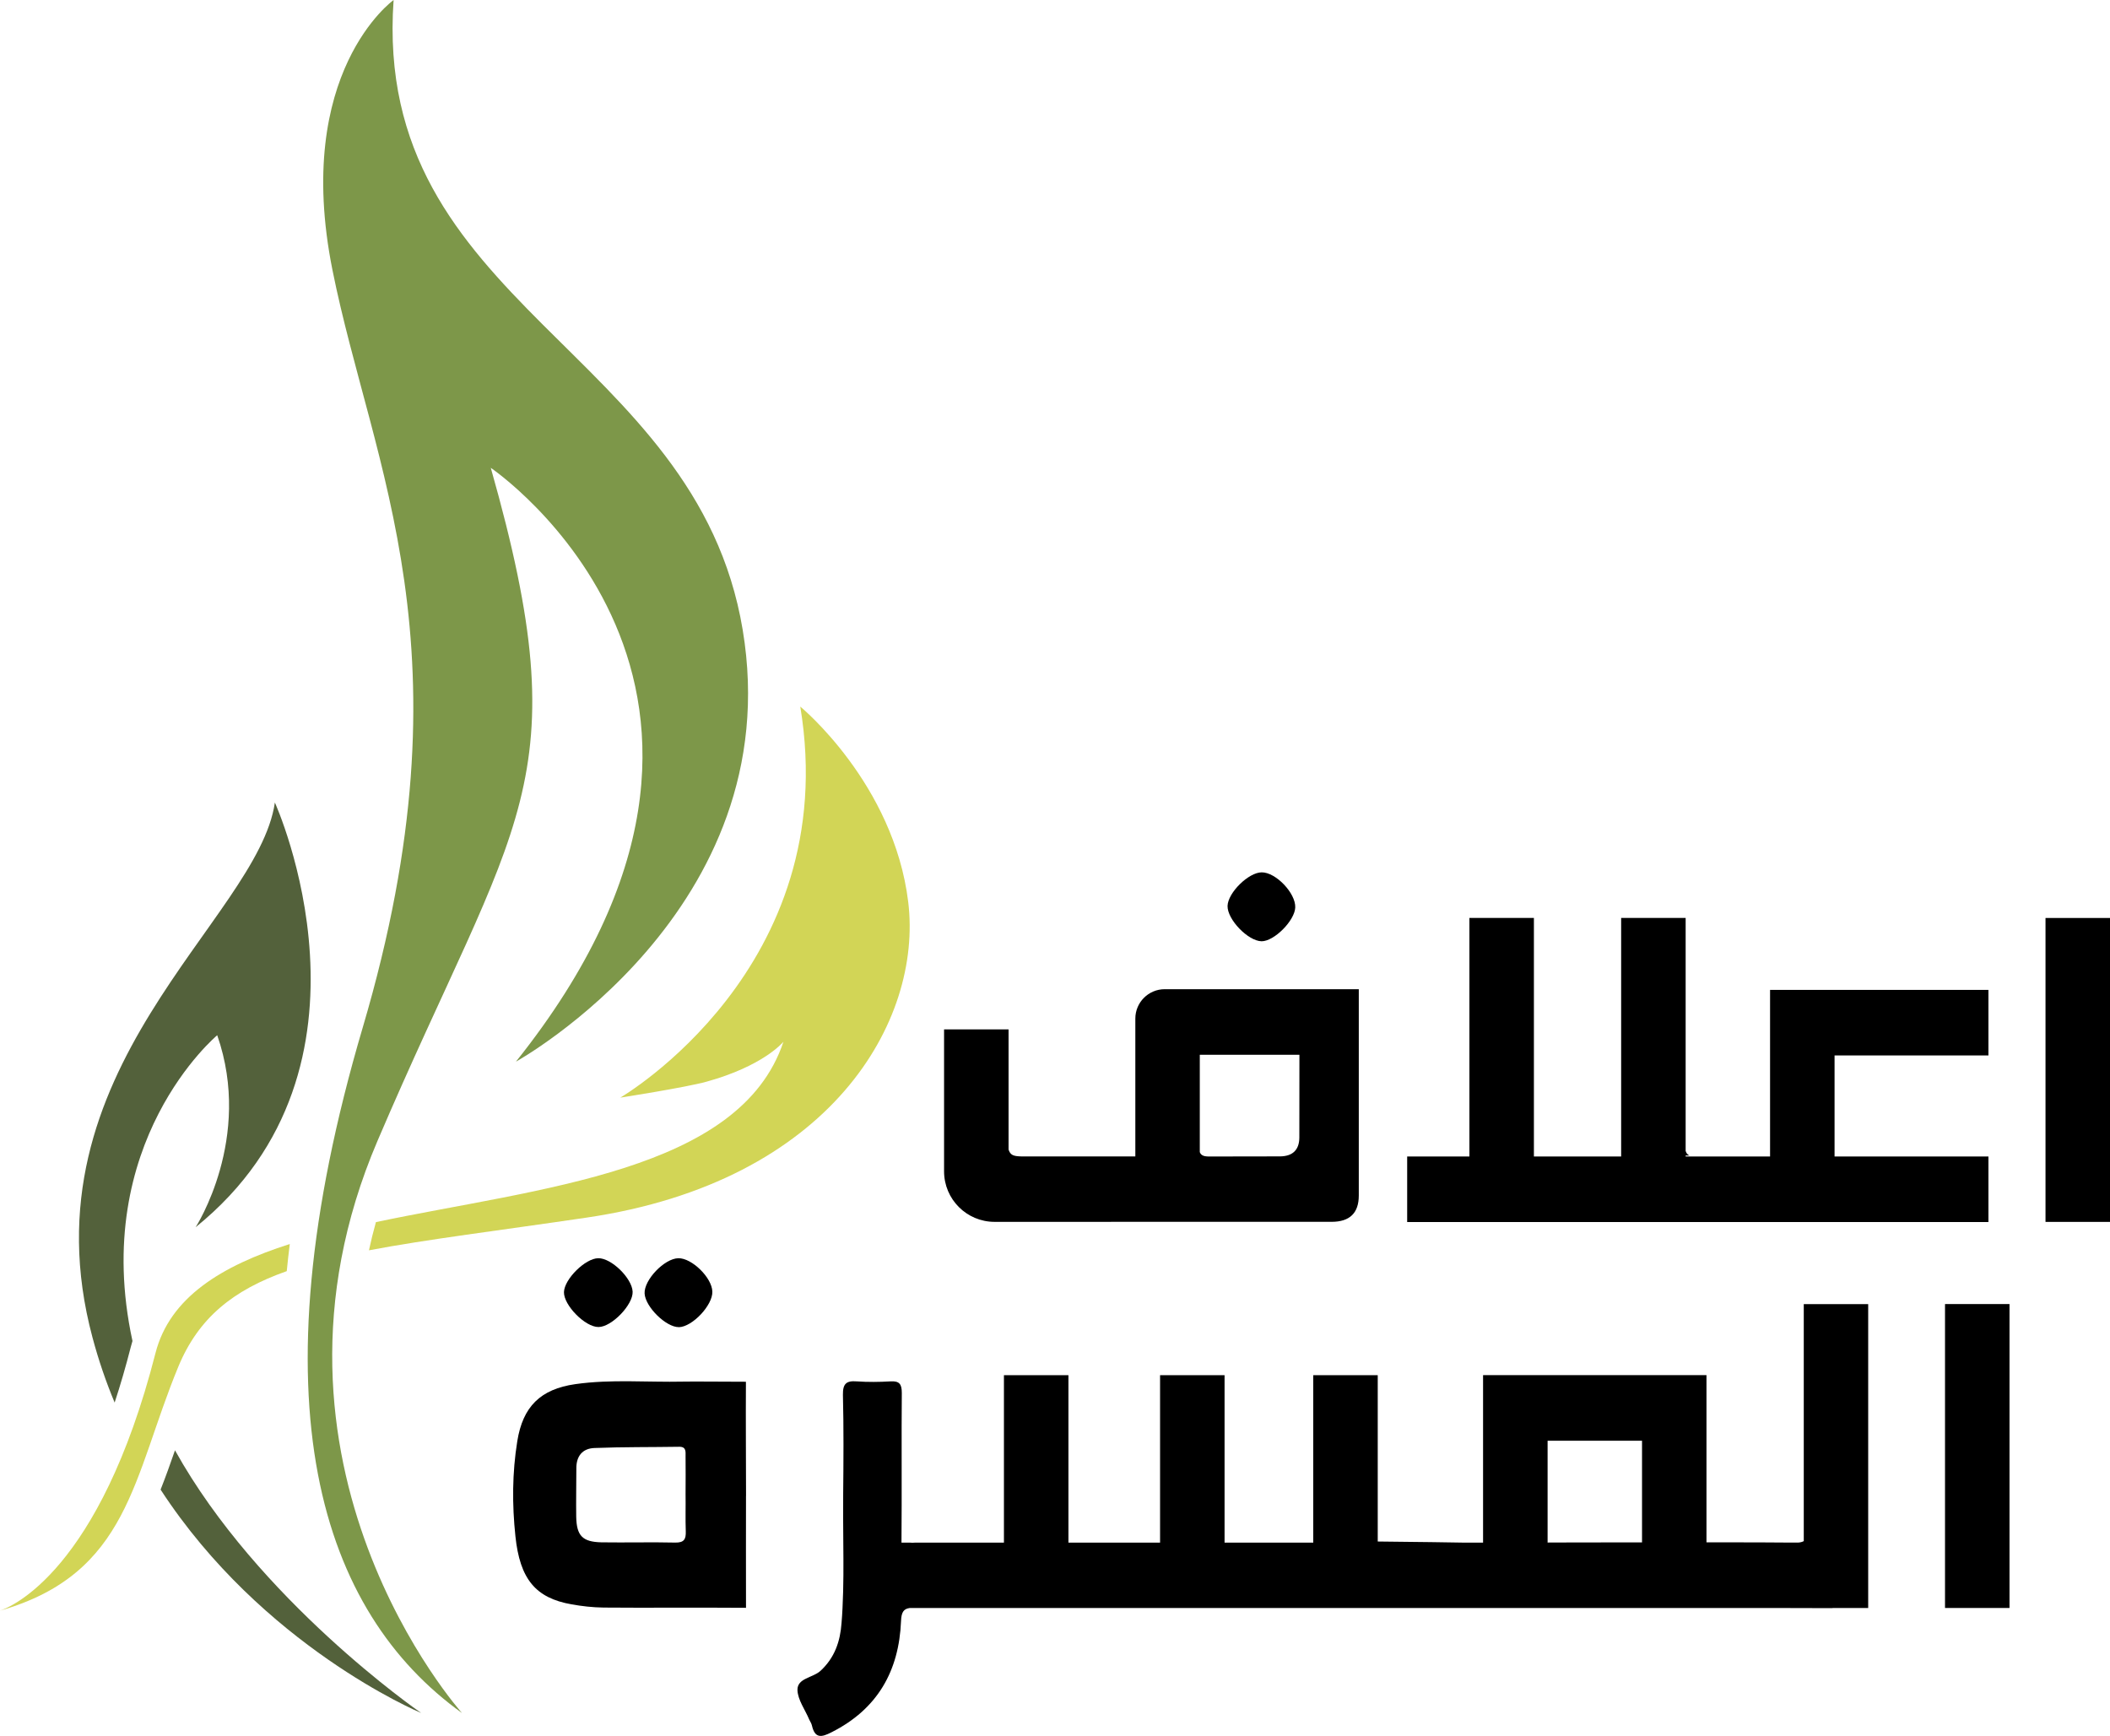
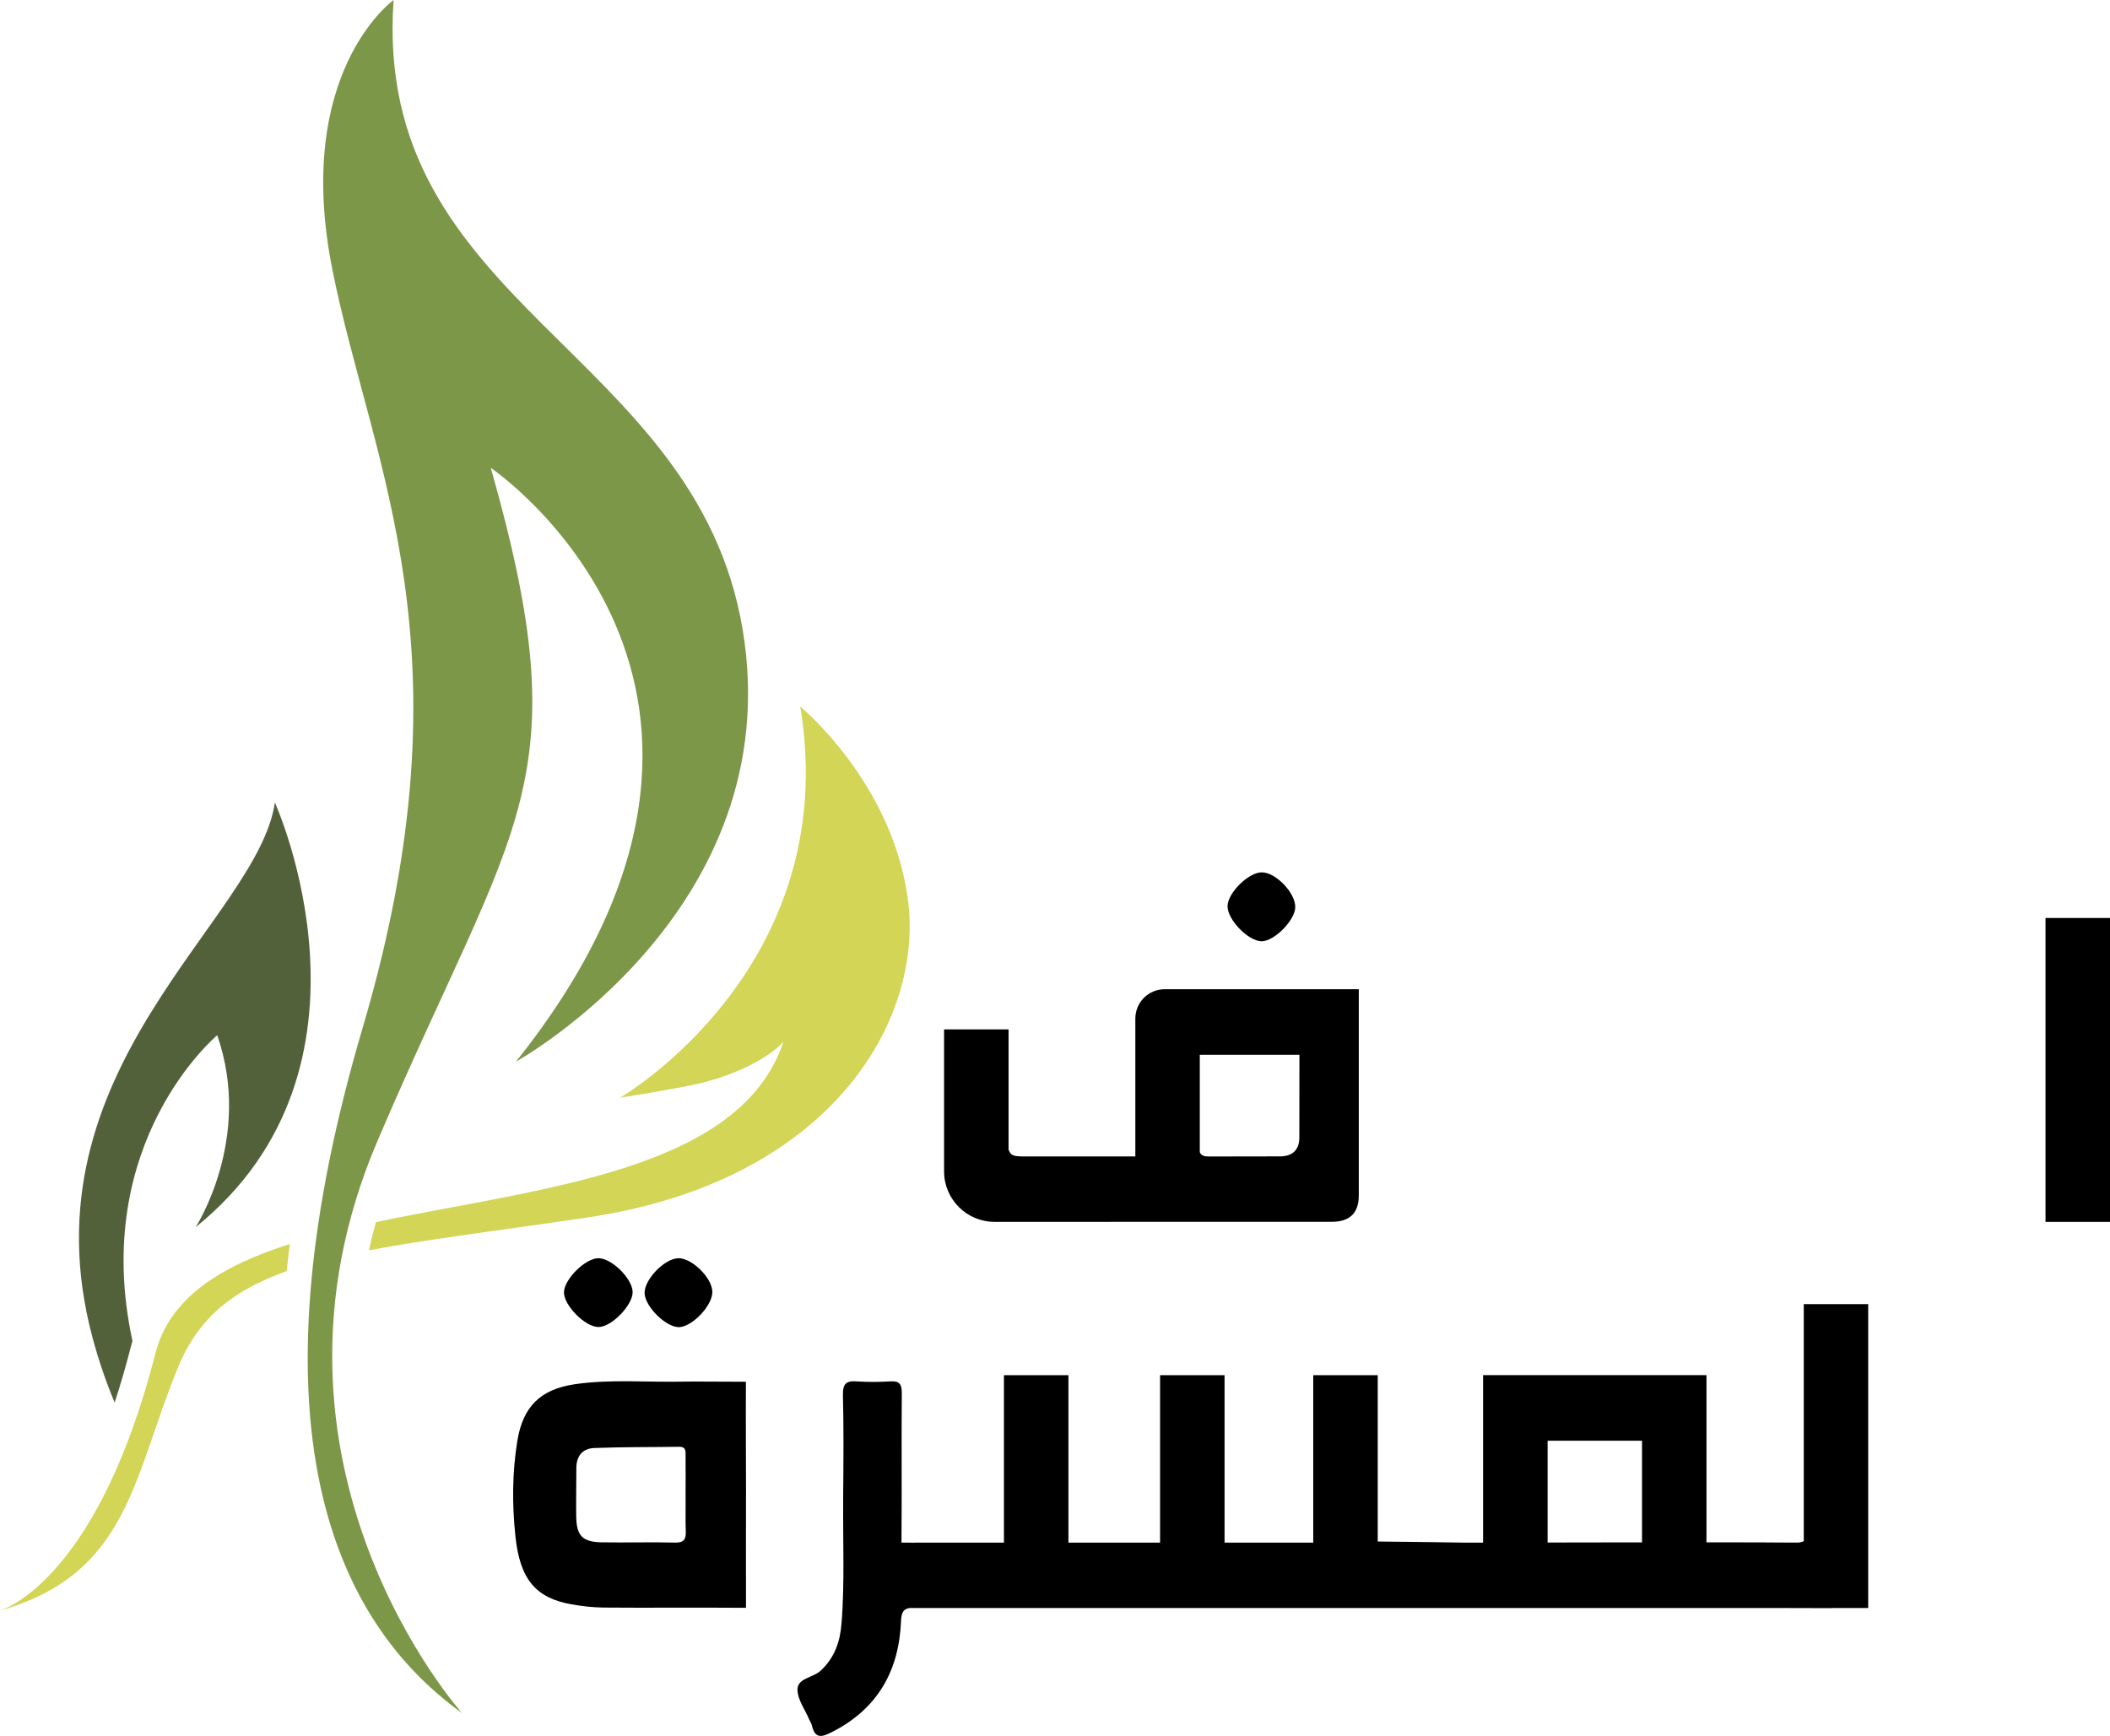
<svg xmlns="http://www.w3.org/2000/svg" id="Layer_2" data-name="Layer 2" viewBox="0 0 514.63 423.42">
  <defs>
    <style>
      .cls-1 {
        fill: #53613b;
      }

      .cls-2 {
        fill: #d2d556;
      }

      .cls-3 {
        fill: #7d9749;
      }
    </style>
  </defs>
  <g id="Layer_1-2" data-name="Layer 1">
    <g>
      <g>
        <path class="cls-3" d="m96,0s-24.58,17.56-14.92,65.83c9.66,48.28,34.62,92.56,7.41,184.73-27.21,92.17-10.05,142.69,24.19,167.27,0,0-54.37-60.57-20.6-139.57,33.77-79,49.57-86.9,27.62-164.15,0,0,79,53.55,6.14,144.84,0,0,66.71-36.87,55.3-105.34C169.73,85.15,90.73,74.61,96,0Z" />
        <path class="cls-1" d="m32.31,327.09c-.15.47-.28.94-.4,1.42-1.26,4.93-2.58,9.45-3.95,13.6-2.09-5.01-3.91-10.29-5.4-15.87-17.55-65.53,40.37-101.81,44.48-130.49,0,0,29.25,64.36-19.32,103.58,0,0,14.04-21.66,5.26-46.82,0,0-31.2,26.01-20.67,74.58Z" />
-         <path class="cls-1" d="m102.72,417.82c-.76-.31-38.72-16.37-63.55-54.48,1.24-3.13,2.38-6.33,3.51-9.59,20.27,36.49,59.29,63.56,60.03,64.06Z" />
        <path class="cls-2" d="m70.68,303.43c-.28,2.24-.53,4.45-.74,6.62-13.09,4.62-21.53,11.4-26.47,23.36-11.09,26.85-11.95,50.44-43.48,59.46,2.65-.88,24.31-9.59,37.93-62.82,3.48-13.59,16.1-21.3,32.76-26.62Z" />
        <path class="cls-2" d="m143.11,296.99c-21.5,3.17-39.01,5.3-53.12,7.98.49-2.3,1.06-4.59,1.7-6.88,39.92-8.39,88.82-12.29,99.39-43.99-.29.34-5.1,5.95-18.72,9.73-5.16,1.43-21.07,3.9-21.07,3.9,0,0,54.43-31.6,43.9-95.38,0,0,22.82,18.73,26.33,47.69,3.51,28.96-18.81,68.16-78.42,76.95Z" />
      </g>
      <path d="m307.68,229.59c3.08.03,8.13-5.05,8.23-8.26.13-3.47-4.75-8.59-8.19-8.55-3.18,0-8.23,4.95-8.32,8.19-.07,3.31,4.98,8.55,8.29,8.62Z" />
      <rect x="498.9" y="223.91" width="15.73" height="74.13" />
-       <path d="m431.72,241.46v40.63h-20.59v-.24h.92c-.47-.22-.76-.58-.92-1.12v-56.83h-15.73v58.18h-21.28v-58.18h-15.73v58.18h-15.18v15.99h141.77v-15.99h-37.53v-24.64h37.53v-15.99h-53.26Z" />
      <path d="m285.02,241.28h-.94c-3.96,0-7.17,3.21-7.17,7.17v33.62h-27.78c-1.99-.05-2.7-.32-3.14-1.68v-29.3h-15.73v34.62c0,6.81,5.52,12.32,12.32,12.32h13.2-.04c10.63,0,21.25-.01,31.88-.01h37.17q6.62,0,6.62-6.42v-50.32h-46.39Zm31.91,15.99c0,6.76,0,16.92-.02,20.14,0,3.11-1.67,4.62-4.69,4.65-4.03.02-8.07.01-12.11.02h-5.51c-1.08-.02-1.71-.34-1.97-1.07v-23.73h24.29Z" />
      <g>
        <path d="m181.96,364.91c0-6.48-.09-19.01-.03-27.88-5.61,0-12.75-.09-15.31-.03-8.75.19-17.53-.63-26.28.61-8.53,1.21-12.82,5.49-14.17,13.9-1.25,7.74-1.28,15.46-.46,23.2,1.09,10.45,4.92,15.07,13.67,16.61,2.55.46,5.22.76,7.83.79,9.02.09,23.99-.03,34.74.06-.03-8.48,0-20.65,0-27.27Zm-17.24,11.35c-6.02-.14-12.06.03-18.05-.06-4.62-.11-6.04-1.61-6.13-6.23-.06-3.94.03-7.87.03-11.77-.03-3.04,1.51-4.92,4.46-5.01,6.87-.27,13.79-.19,20.68-.3,1.7,0,1.5,1.25,1.5,2.3.05,3.07,0,6.13,0,9.17.05,3.09-.06,6.13.05,9.17.06,1.88-.39,2.76-2.54,2.73Z" />
        <path d="m165.58,323.72c3.28-.07,8.29-5.38,8.16-8.69-.1-3.41-5.01-8.19-8.29-8.13-3.41.07-8.42,5.31-8.23,8.62.2,3.28,5.24,8.23,8.36,8.19Z" />
        <path d="m145.98,323.68c3.21,0,8.46-5.44,8.32-8.62-.16-3.31-5.21-8.23-8.39-8.16-3.15.03-8.26,5.08-8.36,8.26-.07,3.21,5.18,8.55,8.42,8.52Z" />
-         <rect x="474.39" y="318.08" width="15.73" height="74.13" />
        <path d="m439.94,318.08v57.82c-.35.19-.77.32-1.36.36h-1.86c-3.14-.05-10.96-.06-20.51-.06v-40.79h-54.49v40.86h-4.74c-2.62-.06-11.33-.17-20.95-.27v-40.57h-15.73v40.84h-21.63v-40.84h-15.73v40.84h-22.35v-40.84h-15.73v40.84h-21.66c-.46.06-.88.03-1.28,0h-2.05c.11-11.16-.02-27.02.08-36.51,0-2.11-.55-2.96-2.76-2.82-2.71.16-5.5.19-8.23,0-2.52-.2-3.41.55-3.37,3.25.2,8.06.14,16.16.06,24.24-.03,3.94,0,7.9.03,11.84.05,5.31.08,10.66-.19,15.95-.06,1.21-.13,2.43-.24,3.67-.32,4.49-1.67,8.46-5.14,11.66-1.88,1.72-5.67,1.75-5.61,4.67.08,2.43,1.88,4.81,2.88,7.23.24.49.57.99.66,1.48.73,3.14,2.33,2.85,4.74,1.61,11.22-5.64,16.49-14.94,16.98-27.14.08-2.19.66-2.98,2.11-3.18h213.62c3.83,0,7.63,0,11.46.03v-.03h8.7v-74.13h-15.73Zm-39.45,58.13c-5.61,0-11.29,0-16.6.02-2.22,0-4.37.02-6.43.02v-24.84h23.03v24.81Z" />
      </g>
    </g>
  </g>
</svg>